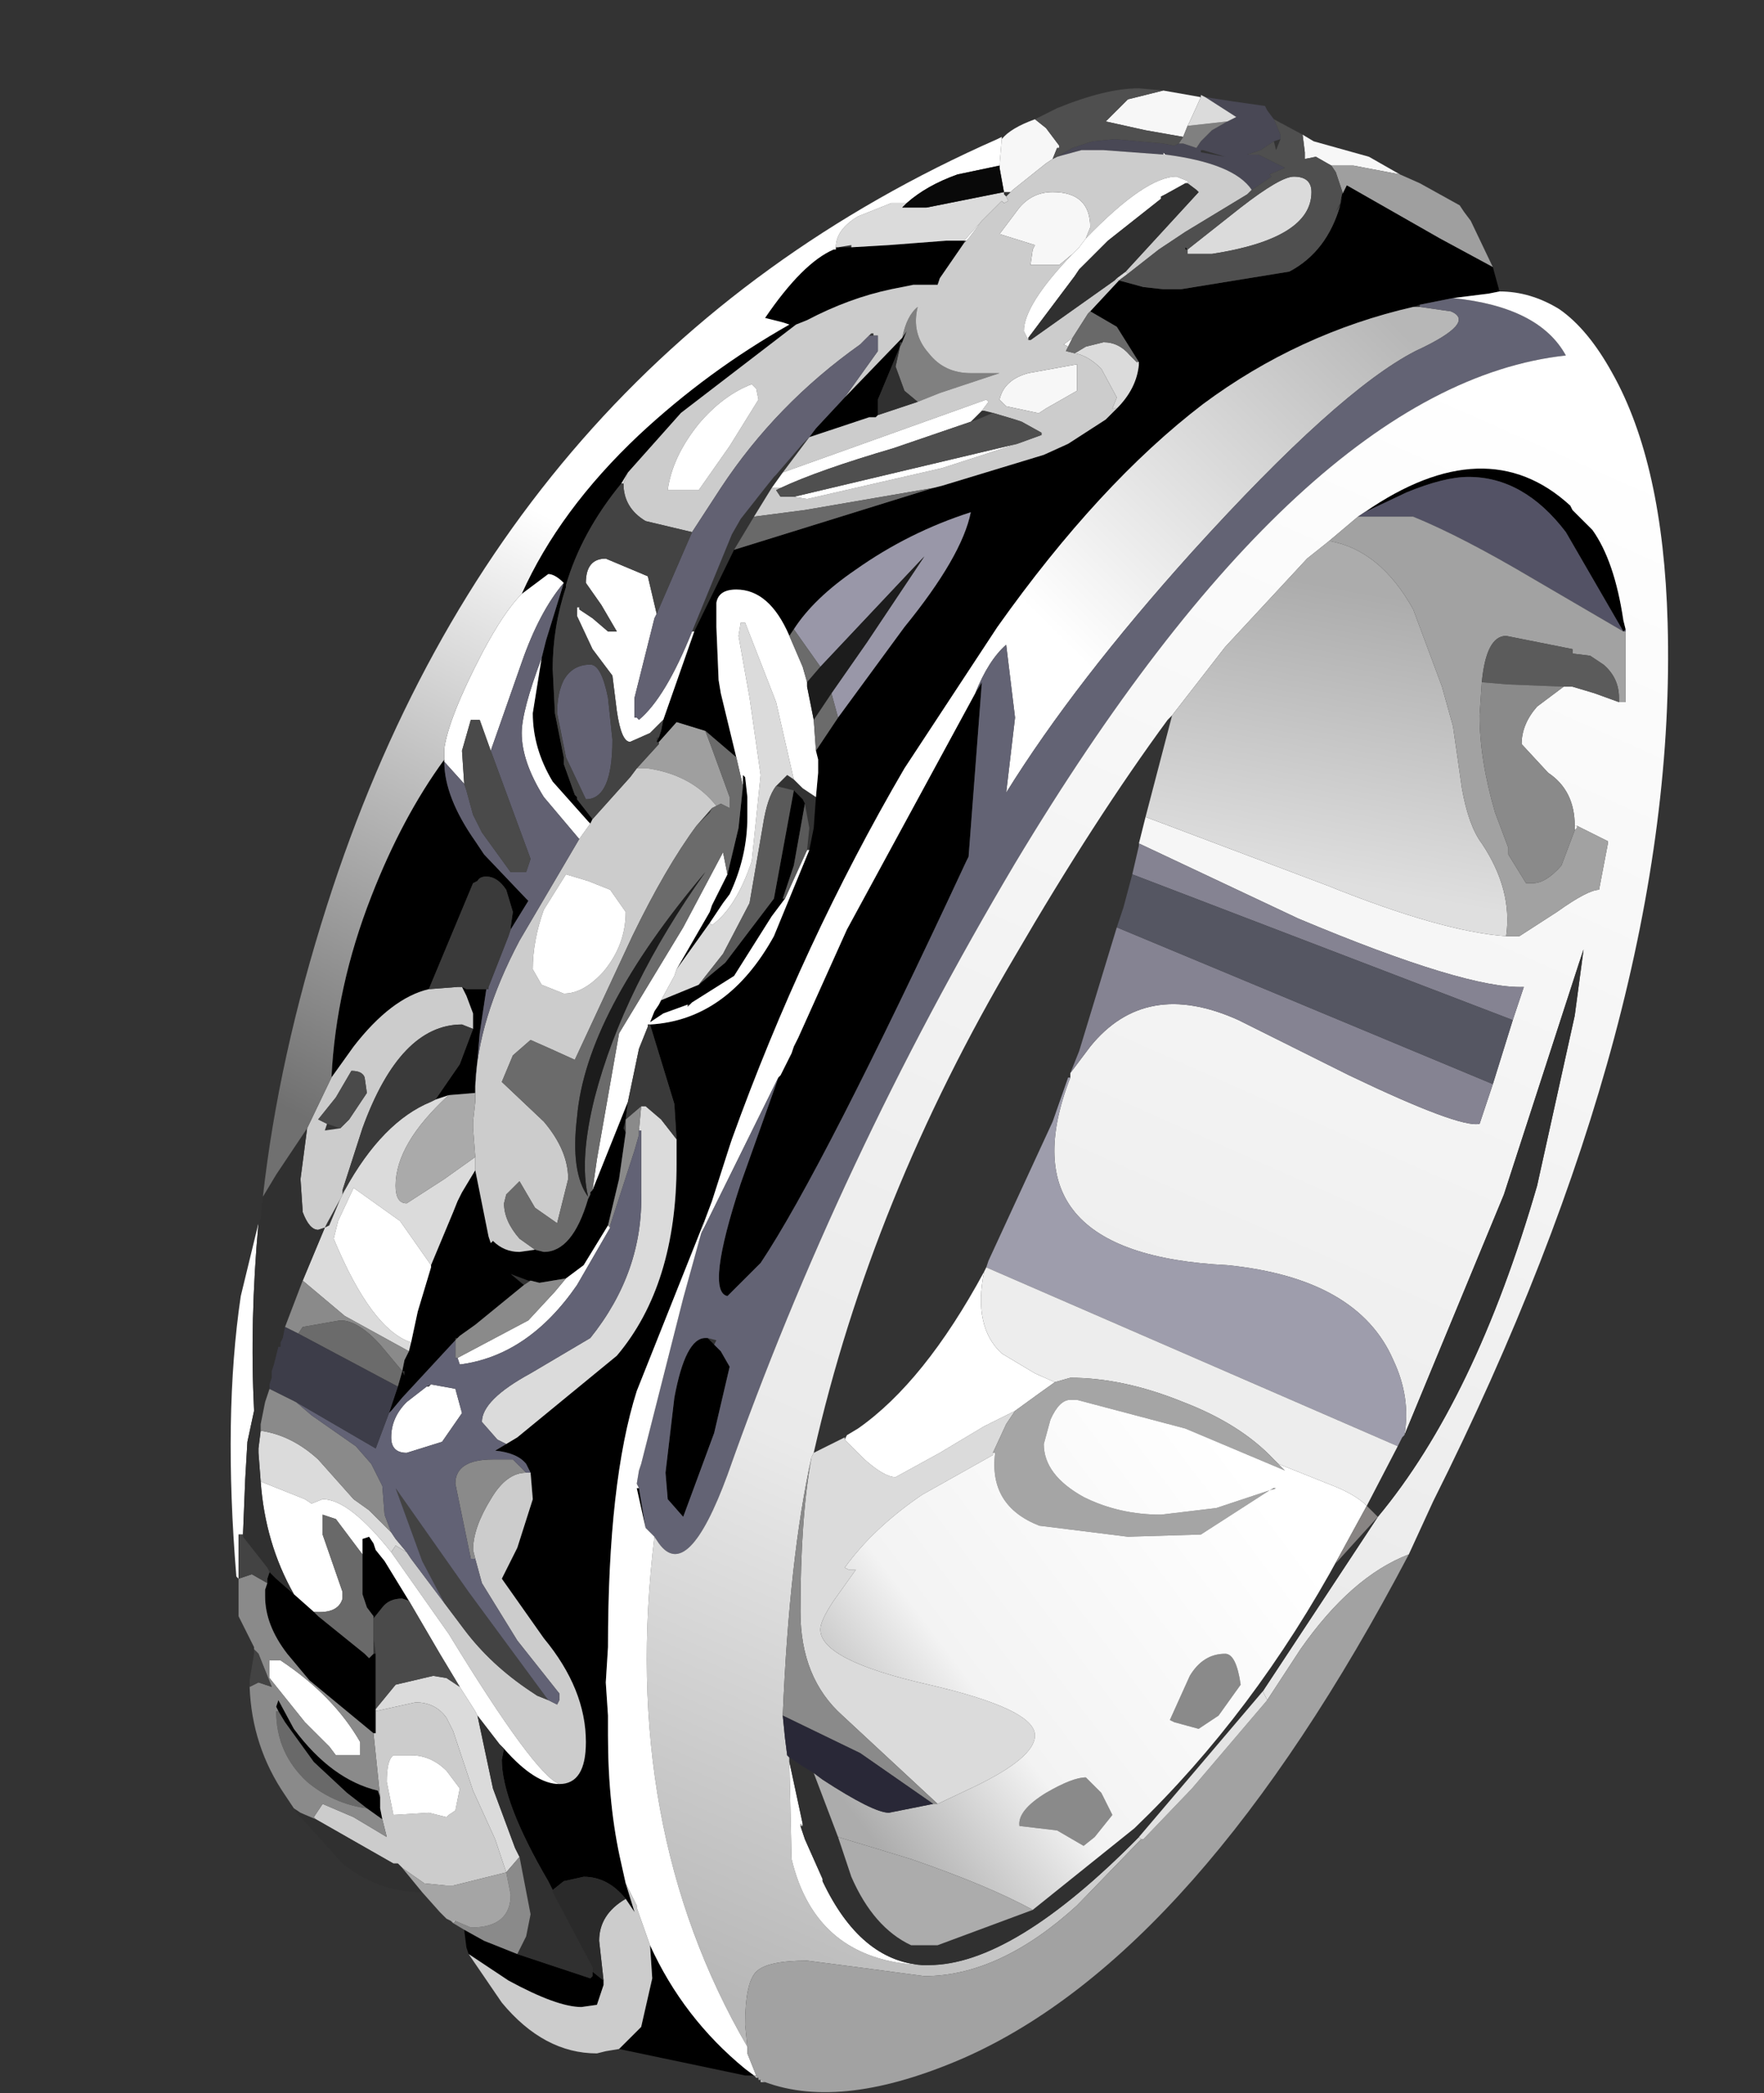
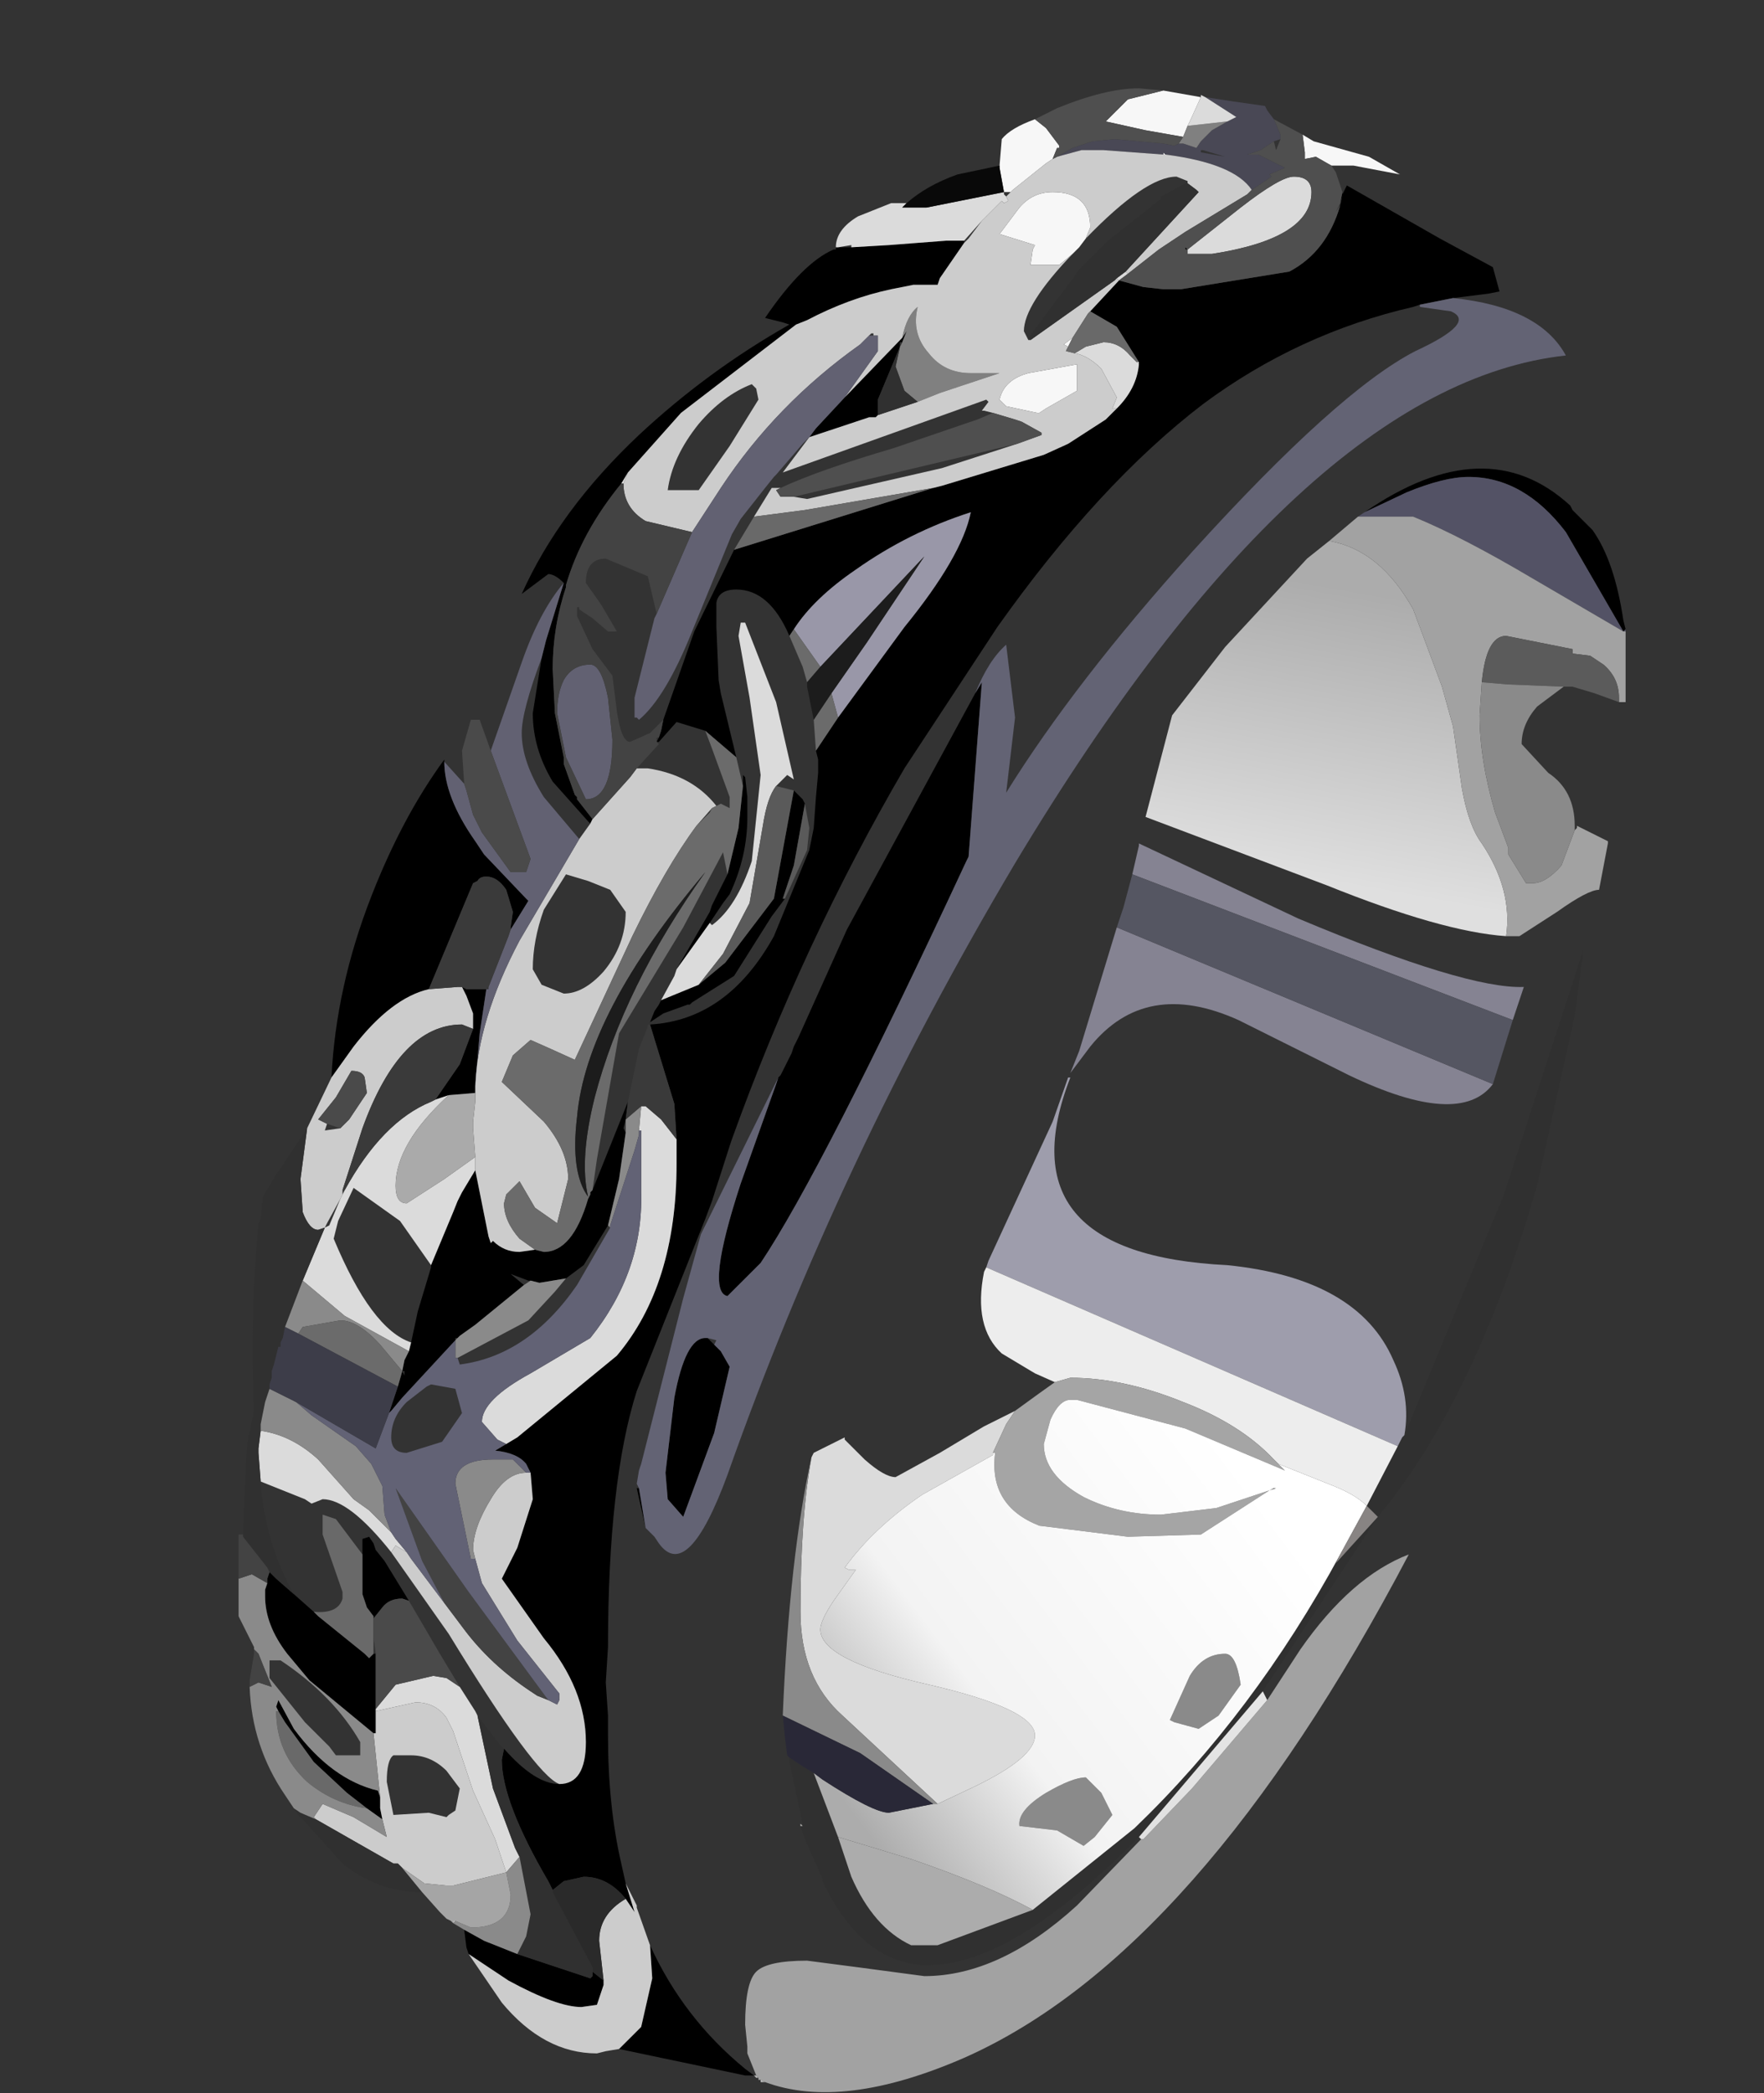
<svg xmlns="http://www.w3.org/2000/svg" xmlns:xlink="http://www.w3.org/1999/xlink" height="47.4px" width="39.95px">
  <rect width="100%" height="100%" fill="#333333" stroke="none" />
  <g transform="matrix(1.0, 0.0, 0.0, 1.0, 5.2, 1.15)">
    <use height="47.4" transform="matrix(1.002, 0.0, 0.0, 1.0, -5.208, -1.15)" width="39.9" xlink:href="#sprite0" />
  </g>
  <defs>
    <g id="sprite0" transform="matrix(1.0, 0.0, 0.0, 1.0, 5.2, 1.15)">
      <use height="45.4" transform="matrix(1.0, 0.0, 0.0, 1.0, 0.0, 0.85)" width="32.5" xlink:href="#sprite1" />
      <use height="13.25" transform="matrix(1.0, 0.0, 0.0, 1.0, -5.2, 27.7)" width="13.15" xlink:href="#sprite2" />
    </g>
    <g id="sprite1" transform="matrix(1.0, 0.0, 0.0, 1.0, 0.0, -0.85)">
      <use height="45.4" transform="matrix(1.0, 0.0, 0.0, 1.0, 0.0, 0.85)" width="32.5" xlink:href="#shape0" />
    </g>
    <g id="shape0" transform="matrix(1.0, 0.0, 0.0, 1.0, 0.0, -0.85)">
      <path d="M24.25 1.9 L24.5 2.05 25.75 2.4 26.45 2.8 25.4 2.6 24.9 2.6 24.55 2.4 24.3 2.45 24.3 2.3 24.25 1.9 M17.45 2.0 Q17.65 1.75 18.2 1.55 L18.45 1.75 18.75 2.15 18.75 2.2 18.7 2.2 18.6 2.45 18.45 2.55 17.7 3.15 17.65 3.2 17.5 3.2 17.4 2.65 17.4 2.6 17.45 2.0 M21.1 0.9 L21.95 1.05 21.7 1.6 21.65 1.7 21.55 1.95 20.7 1.8 19.8 1.6 20.3 1.1 21.1 0.9 M21.15 2.35 L21.1 2.35 21.1 2.3 21.15 2.35 M18.95 6.7 L18.85 6.65 19.05 6.5 19.0 6.6 18.95 6.7 M19.05 4.6 L18.75 4.85 18.1 4.85 18.15 4.5 18.2 4.4 17.4 4.15 17.85 3.55 Q18.15 3.2 18.6 3.2 19.45 3.2 19.45 4.0 L19.35 4.25 19.2 4.45 19.05 4.6 M20.55 7.05 L20.55 7.1 20.5 7.05 20.55 7.05 M19.15 7.7 L18.45 8.1 18.3 8.2 18.25 8.2 17.55 8.05 17.4 7.9 Q17.5 7.45 18.05 7.3 L19.15 7.1 19.15 7.7" fill="#f7f7f7" fill-rule="evenodd" stroke="none" />
-       <path d="M26.45 2.8 L26.9 3.0 27.8 3.5 27.9 3.65 28.05 3.85 28.55 4.9 27.35 4.25 25.25 3.05 25.15 3.25 25.15 3.2 25.0 2.75 24.9 2.6 25.4 2.6 26.45 2.8 M9.7 15.65 L10.1 15.2 10.75 15.4 10.9 15.8 11.3 16.9 11.3 17.15 11.1 17.05 11.0 17.1 Q10.45 16.4 9.45 16.25 L9.2 16.25 9.7 15.7 9.7 15.65" fill="#9f9f9f" fill-rule="evenodd" stroke="none" />
      <path d="M28.55 4.9 L28.7 5.45 28.45 5.5 27.65 5.6 26.9 5.75 26.75 5.8 Q24.15 6.4 22.0 8.0 19.65 9.8 17.35 13.05 L15.25 16.25 Q12.95 20.2 11.35 24.65 L11.3 24.8 10.9 26.05 10.75 26.45 9.2 30.35 Q8.55 32.4 8.55 36.15 L8.5 36.95 8.55 37.7 8.55 38.15 Q8.55 39.75 8.85 41.05 L8.95 41.5 9.15 42.15 8.95 41.85 Q8.55 41.35 8.0 41.35 L7.55 41.45 7.3 41.65 7.2 41.45 Q6.15 39.65 6.15 38.7 L6.2 38.45 Q6.9 39.25 7.45 39.25 8.05 39.25 8.05 38.3 8.05 37.1 7.1 35.95 L6.15 34.6 6.5 33.9 6.85 32.8 6.8 32.2 6.7 32.0 Q6.5 31.75 6.0 31.7 L6.25 31.55 6.5 31.4 8.75 29.55 Q10.1 27.95 10.1 25.2 L10.1 24.65 10.05 23.85 9.5 22.05 Q11.25 21.95 12.3 20.05 L13.1 18.1 13.2 17.6 13.25 16.9 13.3 16.35 13.3 16.05 13.25 15.85 13.75 15.1 15.25 13.05 Q16.55 11.45 16.75 10.45 15.35 10.9 14.15 11.75 13.2 12.4 12.75 13.1 L12.65 13.25 Q12.2 12.2 11.45 12.2 11.05 12.2 11.0 12.5 L11.0 13.05 11.05 14.25 11.1 14.55 11.45 16.0 10.75 15.4 10.1 15.2 9.7 15.65 9.65 15.65 9.7 15.55 9.75 15.4 9.8 15.15 10.5 13.15 11.4 11.3 15.9 9.9 16.1 9.85 18.4 9.15 18.95 8.9 19.8 8.35 19.9 8.25 20.05 8.1 Q20.5 7.65 20.55 7.1 L20.55 7.05 20.05 6.25 19.45 5.9 20.1 5.2 20.65 5.35 21.1 5.4 21.3 5.4 21.5 5.4 23.95 5.0 Q24.8 4.55 25.1 3.5 L25.15 3.3 25.1 3.45 25.15 3.2 25.15 3.25 25.25 3.05 27.35 4.25 28.55 4.9 M11.85 45.85 L11.65 45.85 9.75 45.45 8.8 45.25 9.3 44.75 9.55 43.65 9.5 42.9 Q10.25 44.55 11.65 45.7 L11.85 45.85 M5.4 43.1 L5.35 42.95 5.3 42.55 5.75 42.8 6.5 43.1 8.15 43.65 8.2 43.6 8.2 43.5 8.45 43.7 8.45 43.8 8.3 44.25 7.95 44.3 Q7.4 44.3 6.3 43.7 L5.4 43.1 M16.85 14.55 L17.0 14.3 16.7 18.25 16.65 18.35 Q13.4 25.35 12.0 27.45 L11.25 28.2 Q10.75 28.1 11.55 25.65 L12.35 23.4 12.4 23.25 12.45 23.2 12.7 22.7 12.75 22.55 12.85 22.35 13.95 19.9 16.85 14.55 M9.25 32.55 L9.4 33.45 9.2 32.55 9.25 32.55 M16.6 4.35 L16.05 5.15 16.0 5.3 15.45 5.3 14.95 5.4 Q14.0 5.6 13.05 6.1 L12.8 6.2 10.2 8.2 9.0 9.55 8.85 9.8 Q7.95 10.9 7.6 12.1 L7.6 12.15 Q7.3 13.05 7.3 14.0 L7.35 15.0 7.55 16.0 7.55 16.15 7.8 16.85 7.85 16.9 7.85 16.95 8.2 17.4 8.15 17.5 8.1 17.45 7.3 16.55 Q6.85 15.8 6.85 15.0 L7.05 13.75 7.15 13.35 7.55 12.05 Q7.35 11.85 7.2 11.85 L6.6 12.3 Q7.45 10.4 9.25 8.7 10.8 7.25 12.65 6.2 L12.5 6.15 12.1 6.05 Q12.95 4.8 13.65 4.5 L13.7 4.5 13.7 4.45 13.75 4.45 14.05 4.45 14.9 4.4 16.2 4.3 16.6 4.3 16.6 4.35 M13.9 7.85 L15.2 6.5 15.3 6.35 15.2 6.6 15.15 6.6 15.15 6.7 14.65 7.9 14.65 8.25 14.6 8.3 14.45 8.3 13.1 8.75 13.25 8.55 13.9 7.85 M21.65 4.5 L21.6 4.5 21.6 4.45 21.65 4.5 M25.65 10.45 Q28.4 8.55 30.3 10.3 L30.35 10.4 30.8 10.85 Q31.3 11.55 31.5 12.9 L31.55 13.1 31.5 13.15 30.2 10.9 Q29.25 9.65 28.0 9.65 27.45 9.65 26.6 10.0 L25.65 10.45 M4.85 16.1 Q4.85 16.9 5.55 17.9 L5.75 18.2 6.7 19.2 6.75 19.25 6.35 19.9 6.35 19.85 6.4 19.5 6.25 19.0 Q6.05 18.7 5.8 18.7 5.65 18.7 5.6 18.8 L5.5 18.85 4.5 21.25 Q3.65 21.45 2.8 22.55 L2.3 23.25 Q2.4 21.2 3.2 19.15 3.9 17.35 4.85 16.05 L4.85 16.1 M5.8 21.25 L5.65 22.25 5.55 23.45 5.55 23.6 4.95 23.65 4.65 23.75 5.2 22.95 5.5 22.15 5.5 21.8 5.35 21.4 5.25 21.2 5.35 21.25 5.8 21.25 M10.1 20.8 L10.85 19.5 10.9 19.35 11.25 18.65 11.5 17.6 11.6 16.65 11.6 16.4 11.65 16.45 11.7 16.9 11.7 17.35 Q11.7 18.25 11.3 19.1 L11.15 19.3 10.85 19.75 10.1 20.8 M8.2 25.8 L9.0 23.8 8.95 24.2 8.9 24.4 8.95 24.5 8.8 25.55 8.55 26.6 8.0 27.5 7.6 27.8 7.0 27.9 6.8 27.85 6.75 27.85 6.35 27.7 6.65 27.95 5.55 28.85 5.2 29.1 5.15 29.15 5.1 29.15 5.1 29.2 3.9 30.5 3.65 30.8 3.6 30.85 3.8 30.25 3.9 29.9 3.95 29.65 4.05 29.45 4.1 29.25 4.25 28.55 4.55 27.55 4.55 27.5 5.05 26.3 5.15 26.05 5.25 25.85 5.55 25.35 5.85 26.85 5.9 27.0 5.95 26.95 Q6.2 27.2 6.55 27.2 L6.9 27.15 7.1 27.2 Q7.75 27.2 8.1 26.0 L8.15 25.9 8.15 25.85 8.2 25.8 M10.35 21.6 L9.8 21.8 9.5 22.0 9.6 21.75 9.7 21.6 9.75 21.5 10.6 21.15 11.2 20.65 12.3 19.2 12.75 16.75 12.95 16.95 13.0 17.05 12.75 18.45 12.5 19.2 12.55 19.2 12.25 19.6 11.4 20.95 10.45 21.55 10.4 21.6 10.35 21.6 M10.95 29.3 L11.1 29.45 11.3 29.8 10.95 31.3 10.25 33.2 9.9 32.8 9.85 32.2 10.05 30.5 Q10.3 29.15 10.75 29.15 L10.8 29.15 10.95 29.3 M3.9 29.9 L3.95 30.0 3.95 29.9 3.9 29.9 M3.0 34.05 L3.0 33.7 3.15 33.65 3.25 33.8 3.3 33.95 3.5 34.2 4.05 35.1 3.9 35.05 Q3.6 35.05 3.45 35.25 L3.25 35.5 3.25 35.45 3.1 35.25 3.0 34.95 3.0 34.05 M0.9 34.45 L0.95 34.5 1.05 34.6 1.45 34.95 1.9 35.35 2.0 35.45 3.05 36.3 3.15 36.4 3.2 36.35 3.25 36.3 3.3 36.3 3.3 37.55 3.3 37.6 3.3 38.1 3.25 38.1 1.8 36.9 1.3 36.3 Q0.8 35.65 0.8 35.0 L0.8 34.85 0.85 34.7 0.85 34.6 0.9 34.45 M3.45 40.05 L3.1 39.8 2.65 39.45 1.9 38.75 1.25 37.85 1.1 37.6 1.05 37.5 1.1 37.35 1.45 38.0 Q2.3 39.15 3.35 39.4 L3.4 39.55 3.4 39.6 3.4 39.75 3.4 39.8 3.45 40.05" fill="#000000" fill-rule="evenodd" stroke="none" />
-       <path d="M26.9 5.8 L27.6 5.9 Q28.2 6.15 26.8 6.8 25.05 7.7 21.75 11.35 19.1 14.3 17.55 16.8 L17.75 15.1 17.55 13.45 Q17.15 13.8 16.85 14.55 L13.95 19.9 12.85 22.35 12.75 22.55 12.7 22.7 12.45 23.2 12.4 23.25 10.65 26.8 10.75 26.45 10.9 26.05 11.3 24.8 11.35 24.65 Q12.95 20.2 15.25 16.25 L17.35 13.05 Q19.65 9.8 22.0 8.0 24.15 6.4 26.75 5.8 L26.9 5.8" fill="url(#gradient0)" fill-rule="evenodd" stroke="none" />
      <path d="M26.9 5.75 L27.65 5.6 Q29.6 5.8 30.2 6.9 24.25 7.55 17.75 18.4 13.75 25.15 11.25 32.25 10.35 34.7 9.7 33.8 L9.6 33.65 9.4 33.45 9.25 32.55 9.2 32.45 9.25 32.15 9.3 32.0 10.25 28.25 10.65 26.8 12.4 23.25 12.35 23.4 11.55 25.65 Q10.75 28.1 11.25 28.2 L12.0 27.45 Q13.4 25.35 16.65 18.35 L16.7 18.25 17.0 14.3 16.85 14.55 Q17.15 13.8 17.55 13.45 L17.75 15.1 17.55 16.8 Q19.1 14.3 21.75 11.35 25.05 7.7 26.8 6.8 28.2 6.15 27.6 5.9 L26.9 5.8 26.9 5.75 M10.8 29.15 L10.75 29.15 Q10.3 29.15 10.05 30.5 L9.85 32.2 9.9 32.8 10.25 33.2 10.95 31.3 11.3 29.8 11.1 29.45 10.95 29.3 11.0 29.2 10.8 29.15" fill="#636374" fill-rule="evenodd" stroke="none" />
-       <path d="M28.7 5.45 Q29.4 5.45 30.05 5.85 30.7 6.3 31.25 7.3 32.4 9.35 32.5 12.95 32.75 21.75 27.2 32.85 L26.65 34.05 Q25.35 34.55 24.2 36.2 L23.45 37.35 23.35 37.15 25.95 33.2 Q28.15 30.55 29.55 25.7 L30.4 21.85 30.6 20.35 30.5 20.65 28.8 25.9 26.55 31.35 Q26.7 30.5 26.3 29.65 25.5 27.8 22.55 27.5 17.45 27.25 19.0 23.25 L19.0 23.15 19.45 22.55 Q20.7 21.0 22.8 21.95 L25.3 23.2 Q27.8 24.4 28.25 24.3 L28.55 23.4 29.0 21.95 29.25 21.2 Q27.95 21.25 24.15 19.65 L20.55 17.95 20.7 17.35 24.8 18.9 Q27.4 19.95 28.85 20.05 L29.15 20.05 30.0 19.5 Q30.7 19.0 30.95 19.0 L31.15 17.95 31.15 17.9 30.45 17.55 30.4 17.55 Q30.4 16.75 29.8 16.35 L29.2 15.7 Q29.2 15.25 29.55 14.85 L30.15 14.4 30.3 14.4 30.35 14.4 30.85 14.55 31.4 14.75 31.55 14.75 31.55 13.25 31.55 13.15 31.55 13.1 31.5 12.9 Q31.3 11.55 30.8 10.85 L30.35 10.4 30.3 10.3 Q28.4 8.55 25.65 10.45 L25.5 10.55 24.85 11.1 24.35 11.5 22.5 13.5 21.3 15.05 21.2 15.15 Q19.55 17.4 17.75 20.5 14.5 26.0 13.2 31.75 L13.15 31.85 Q12.65 34.1 12.5 37.7 L12.55 38.2 12.6 38.6 12.65 38.65 12.65 38.75 12.7 40.95 Q13.25 43.25 15.65 43.35 L15.7 43.35 15.8 43.35 Q17.7 43.35 20.55 40.45 L20.6 40.5 19.15 42.0 Q17.4 43.6 15.7 43.6 L14.2 43.4 13.05 43.25 Q12.15 43.25 11.9 43.5 11.65 43.75 11.65 44.7 L11.7 45.2 Q8.8 40.2 9.6 33.65 L9.7 33.8 Q10.35 34.7 11.25 32.25 13.75 25.15 17.75 18.4 24.25 7.55 30.2 6.9 29.6 5.8 27.65 5.6 L28.45 5.5 28.7 5.45" fill="url(#gradient1)" fill-rule="evenodd" stroke="none" />
      <path d="M22.05 1.05 L22.7 1.15 23.4 1.25 23.45 1.35 23.6 1.55 23.75 1.9 23.75 2.0 23.6 2.05 23.3 2.25 23.0 2.35 23.25 2.35 23.85 2.65 23.5 2.8 23.55 2.85 23.1 3.15 Q22.7 2.55 21.15 2.35 L21.1 2.3 21.1 2.35 19.75 2.25 19.25 2.25 18.7 2.4 19.05 2.2 19.5 2.05 20.0 2.0 21.1 2.1 21.35 2.15 21.45 2.1 21.55 2.1 21.85 2.2 21.95 2.05 22.2 1.8 22.55 1.6 22.75 1.5 22.05 1.05 M21.95 2.25 L21.95 2.3 22.5 2.4 22.0 2.25 21.95 2.25" fill="#494855" fill-rule="evenodd" stroke="none" />
      <path d="M15.2 6.5 Q15.3 6.0 15.55 5.8 15.4 6.4 15.8 6.85 16.15 7.3 16.75 7.3 L17.4 7.3 16.05 7.75 15.55 7.95 15.25 7.7 15.05 7.15 15.15 6.7 15.2 6.6 15.3 6.35 15.2 6.5 M21.45 2.1 L21.55 1.95 21.65 1.7 22.55 1.6 22.2 1.8 21.95 2.05 21.85 2.2 21.55 2.1 21.45 2.1" fill="#808080" fill-rule="evenodd" stroke="none" />
      <path d="M21.95 1.05 L21.95 1.0 22.05 1.05 22.75 1.5 22.55 1.6 21.65 1.7 21.7 1.6 21.95 1.05 M20.3 5.05 L20.1 5.2 20.05 5.15 20.25 5.0 20.3 5.05 M17.55 3.3 L17.6 3.4 17.5 3.45 17.45 3.4 17.0 3.85 16.6 4.3 16.2 4.3 14.9 4.4 14.05 4.45 14.05 4.4 13.75 4.45 13.7 4.45 Q13.7 4.05 14.2 3.75 L14.95 3.45 15.3 3.45 15.2 3.55 15.75 3.55 17.5 3.2 17.5 3.25 17.55 3.3 M9.0 9.55 L8.9 9.8 8.85 9.8 9.0 9.55 M20.05 8.1 L19.95 8.1 20.05 7.85 19.7 7.2 Q19.4 6.9 19.1 6.85 L19.35 6.7 19.75 6.6 Q20.1 6.6 20.35 6.9 L20.5 7.05 20.55 7.1 Q20.5 7.65 20.05 8.1 M21.65 4.5 L22.85 3.55 Q23.75 2.85 24.05 2.85 24.45 2.85 24.45 3.2 24.45 4.25 22.2 4.6 L21.65 4.6 21.65 4.5 M13.2 31.75 L13.9 31.4 13.9 31.45 14.35 31.9 Q14.8 32.3 15.05 32.3 L16.05 31.75 17.05 31.15 17.75 30.8 17.55 31.1 17.25 31.75 17.25 31.8 15.65 32.7 Q14.55 33.45 13.9 34.35 L14.0 34.4 14.15 34.4 13.65 35.1 Q13.35 35.55 13.35 35.75 13.35 36.45 15.8 37.0 18.2 37.55 18.2 38.15 18.2 38.65 16.85 39.3 L16.0 39.7 13.85 37.7 Q12.9 36.85 12.9 35.35 12.9 33.2 13.15 31.85 L13.2 31.75 M10.1 24.65 L10.1 25.2 Q10.1 27.95 8.75 29.55 L6.5 31.4 6.25 31.55 6.05 31.45 5.7 31.05 Q5.7 30.55 6.8 29.95 L8.15 29.15 Q9.35 27.65 9.3 25.85 L9.3 24.45 9.25 24.45 9.3 23.9 9.4 23.9 9.75 24.2 10.1 24.65 M2.5 26.0 L2.55 25.9 2.6 25.8 Q3.45 24.25 4.55 23.8 L4.65 23.75 4.95 23.65 Q3.75 24.75 3.75 25.7 3.75 26.1 4.0 26.1 L4.85 25.55 5.55 25.05 5.55 25.2 5.55 25.35 5.25 25.85 5.15 26.05 5.05 26.3 4.55 27.5 3.85 26.5 2.8 25.75 2.45 26.5 2.35 26.9 Q3.2 28.95 4.1 29.25 L4.05 29.45 2.6 28.65 1.65 27.85 2.15 26.65 2.25 26.6 2.5 26.0 M9.75 21.5 L10.05 20.95 10.1 20.8 10.85 19.75 10.9 19.8 Q11.45 19.4 11.8 18.35 L12.0 16.4 11.75 14.65 11.5 13.25 11.55 12.95 11.65 12.95 12.35 14.75 12.75 16.5 12.6 16.4 12.35 16.65 Q12.15 16.9 12.05 17.55 L11.75 19.3 11.15 20.45 10.6 21.15 9.75 21.5 M3.65 33.55 L3.75 33.7 4.0 34.0 3.75 33.85 3.65 34.0 Q2.7 32.8 2.1 32.8 L1.85 32.9 1.7 32.8 0.7 32.4 0.65 31.75 0.65 31.65 0.7 31.25 Q1.4 31.35 2.0 31.9 L2.8 32.8 3.15 33.05 3.3 33.2 3.4 33.3 3.65 33.55 M5.2 37.05 L5.55 37.6 5.6 37.7 5.95 39.35 6.45 40.7 6.55 40.9 6.25 41.25 6.0 40.5 5.5 39.4 5.05 38.05 4.9 37.75 Q4.65 37.4 4.2 37.4 L3.3 37.6 3.3 37.55 3.75 37.0 4.6 36.8 4.9 36.85 5.2 37.05 M5.1 42.35 L5.05 42.4 5.05 42.35 5.1 42.35" fill="#dbdbdb" fill-rule="evenodd" stroke="none" />
      <path d="M8.8 45.25 L8.5 45.3 8.3 45.35 Q7.1 45.35 6.15 44.2 L5.4 43.1 6.3 43.7 Q7.4 44.3 7.95 44.3 L8.3 44.25 8.45 43.8 8.45 43.7 8.35 42.8 Q8.35 42.2 8.95 41.85 L9.15 42.15 8.95 41.5 9.2 42.0 9.2 42.05 9.5 42.9 9.55 43.65 9.3 44.75 8.8 45.25 M23.1 3.15 L23.0 3.25 21.6 4.1 21.0 4.5 20.3 5.05 20.25 5.0 21.9 3.2 21.85 3.15 21.65 3.0 21.65 2.95 21.4 2.85 Q20.7 2.85 19.35 4.25 L19.45 4.0 Q19.45 3.2 18.6 3.2 18.15 3.2 17.85 3.55 L17.4 4.15 18.2 4.4 18.15 4.5 18.1 4.85 18.75 4.85 19.05 4.6 Q17.95 5.75 17.95 6.35 L18.05 6.55 18.1 6.55 20.0 5.2 20.05 5.15 20.1 5.2 19.45 5.9 19.4 5.95 19.05 6.5 18.85 6.65 18.95 6.7 18.9 6.8 19.1 6.85 Q19.4 6.9 19.7 7.2 L20.05 7.85 19.95 8.1 20.05 8.1 19.9 8.25 19.8 8.35 18.95 8.9 18.4 9.15 16.1 9.85 15.9 9.9 13.0 10.4 11.85 10.55 12.25 9.9 12.45 9.9 12.35 9.95 12.45 10.1 12.75 10.1 13.05 10.15 16.1 9.45 17.8 8.9 18.35 8.7 18.35 8.65 17.9 8.4 17.75 8.35 17.25 8.2 17.05 8.15 17.0 8.15 17.15 7.95 17.1 7.9 12.5 9.55 13.1 8.75 14.45 8.3 14.6 8.3 14.65 8.25 15.55 7.95 16.05 7.75 17.4 7.3 16.75 7.3 Q16.15 7.3 15.8 6.85 15.4 6.4 15.55 5.8 15.3 6.0 15.2 6.5 L13.9 7.85 14.65 6.8 14.65 6.45 14.55 6.45 14.55 6.4 14.5 6.4 14.45 6.45 14.4 6.5 14.25 6.65 Q12.35 8.0 11.1 9.9 L10.45 10.9 9.4 10.65 Q8.9 10.35 8.9 9.8 L9.0 9.55 10.2 8.2 12.8 6.2 13.05 6.1 Q14.0 5.6 14.95 5.4 L15.45 5.3 16.0 5.3 16.05 5.15 16.6 4.35 16.65 4.3 16.7 4.25 17.0 3.85 17.45 3.4 17.5 3.45 17.6 3.4 17.55 3.3 17.65 3.2 17.7 3.15 18.45 2.55 18.6 2.45 18.7 2.4 19.25 2.25 19.75 2.25 21.1 2.35 21.15 2.35 Q22.7 2.55 23.1 3.15 M8.15 17.5 L8.2 17.4 9.05 16.45 9.2 16.25 9.45 16.25 Q10.45 16.4 11.0 17.1 L10.9 17.15 10.55 17.55 Q9.85 18.5 9.1 20.05 L7.8 22.85 7.25 22.6 6.8 22.4 6.4 22.75 6.15 23.35 7.1 24.25 Q7.65 24.9 7.65 25.55 L7.4 26.55 6.9 26.2 6.55 25.6 6.25 25.9 6.2 26.1 Q6.2 26.5 6.55 26.9 L6.9 27.15 6.55 27.2 Q6.2 27.2 5.95 26.95 L5.9 27.0 5.85 26.85 5.55 25.35 5.55 25.2 5.55 25.05 5.5 24.4 5.5 24.25 5.55 23.8 5.55 23.7 5.55 23.6 5.55 23.45 Q5.6 21.95 6.55 20.15 L7.9 17.85 8.15 17.5 M11.9 7.65 L11.8 7.55 Q11.15 7.8 10.6 8.45 10.0 9.2 9.9 9.95 L10.6 9.95 11.3 8.95 11.95 7.9 11.9 7.65 M19.15 7.7 L19.15 7.1 18.05 7.3 Q17.5 7.45 17.4 7.9 L17.55 8.05 18.25 8.2 18.3 8.2 18.45 8.1 19.15 7.7 M6.8 32.2 L6.85 32.8 6.5 33.9 6.15 34.6 7.1 35.95 Q8.05 37.1 8.05 38.3 8.05 39.25 7.45 39.25 6.9 39.05 4.95 35.85 L3.65 34.0 3.75 33.85 4.0 34.0 4.1 34.15 4.85 35.15 5.3 35.75 Q5.9 36.55 6.8 37.15 L6.95 37.25 7.2 37.35 7.4 37.45 7.45 37.35 7.45 37.2 6.5 36.0 5.7 34.7 5.55 34.15 5.5 33.95 Q5.5 33.45 5.9 32.8 6.25 32.2 6.7 32.2 L6.8 32.2 M2.3 23.25 L2.8 22.55 Q3.65 21.45 4.5 21.25 L5.15 21.2 5.25 21.2 5.35 21.4 5.5 21.8 5.5 22.15 5.25 22.05 Q3.85 22.05 3.0 24.4 L2.55 25.8 2.55 25.9 2.5 26.0 2.2 26.55 2.15 26.65 2.0 26.7 Q1.8 26.7 1.65 26.3 L1.6 25.55 1.75 24.4 2.3 23.25 M2.2 24.3 L2.15 24.45 2.5 24.4 2.7 24.2 3.1 23.6 3.05 23.25 Q3.0 23.1 2.75 23.1 L2.4 23.7 2.0 24.2 2.2 24.3 M8.1 18.8 L7.6 18.65 7.1 19.45 Q6.85 20.15 6.85 20.8 L7.05 21.15 7.55 21.35 Q8.0 21.35 8.45 20.85 8.95 20.25 8.95 19.5 L8.6 19.0 8.1 18.8 M3.25 38.1 L3.3 38.1 3.3 37.6 4.2 37.4 Q4.65 37.4 4.9 37.75 L5.05 38.05 5.5 39.4 6.0 40.5 6.25 41.25 5.05 41.55 4.9 41.55 4.4 41.5 3.9 41.15 3.85 41.1 3.8 41.05 3.7 41.05 1.95 40.05 1.9 40.0 2.1 39.7 2.8 40.0 3.55 40.45 3.45 40.05 3.4 39.8 3.4 39.75 3.4 39.6 3.4 39.55 3.25 38.1 M5.1 39.85 L5.2 39.35 4.9 38.95 Q4.55 38.6 4.1 38.6 L3.7 38.6 Q3.55 38.7 3.55 39.2 L3.7 39.95 4.5 39.9 4.9 40.0 4.95 39.95 5.1 39.85" fill="#cccccc" fill-rule="evenodd" stroke="none" />
-       <path d="M0.2 34.6 L0.15 34.55 Q-0.15 30.9 0.25 28.2 L0.65 26.55 Q0.45 28.75 0.55 30.8 L0.4 31.5 0.35 32.35 0.3 33.6 0.2 33.6 0.2 34.6 M10.65 26.8 L10.25 28.25 9.3 32.0 9.25 32.15 9.2 32.45 9.25 32.55 9.2 32.55 9.4 33.45 9.6 33.65 Q8.8 40.2 11.7 45.2 L11.7 45.3 11.7 45.35 11.9 45.85 11.85 45.85 11.65 45.7 Q10.25 44.55 9.5 42.9 L9.2 42.05 9.2 42.0 8.95 41.5 8.85 41.05 Q8.55 39.75 8.55 38.15 L8.55 37.7 8.5 36.95 8.55 36.15 Q8.55 32.4 9.2 30.35 L10.75 26.45 10.65 26.8 M12.5 9.55 L17.1 7.9 17.15 7.95 17.0 8.15 16.75 8.4 15.0 9.0 Q13.3 9.5 12.45 9.9 L12.25 9.9 12.5 9.55 M17.8 8.9 L16.1 9.45 13.05 10.15 12.75 10.1 17.8 8.9 M18.05 6.55 L17.95 6.35 Q17.95 5.75 19.05 4.6 L19.2 4.45 19.35 4.25 Q20.7 2.85 21.4 2.85 L21.65 2.95 21.65 3.0 21.6 3.0 21.15 3.25 21.05 3.3 21.05 3.35 19.85 4.3 19.2 4.95 19.1 5.1 18.05 6.5 18.05 6.55 M30.4 17.55 L30.45 17.55 30.45 17.6 30.4 17.65 30.4 17.55 M13.9 31.45 L13.95 31.35 14.2 31.2 Q15.7 30.15 17.05 27.65 16.8 28.9 17.45 29.5 L18.2 29.95 18.65 30.15 18.3 30.4 17.75 30.8 17.05 31.15 16.05 31.75 15.05 32.3 Q14.8 32.3 14.35 31.9 L13.9 31.45 M6.6 12.3 L7.2 11.85 Q7.35 11.85 7.55 12.05 7.0 12.7 6.6 13.85 L5.9 15.85 5.65 15.15 5.45 15.15 5.25 15.85 5.3 16.6 4.85 16.1 4.85 16.05 4.85 15.8 Q4.95 15.1 5.7 13.65 6.2 12.7 6.6 12.3 M7.05 13.75 L6.85 15.0 Q6.85 15.8 7.3 16.55 L8.1 17.45 8.15 17.5 7.9 17.85 7.1 16.9 Q6.6 16.1 6.6 15.45 6.6 14.95 7.05 13.75 M10.45 13.15 L10.5 13.15 9.8 15.15 9.5 15.45 9.05 15.65 Q8.85 15.65 8.75 14.95 L8.65 14.15 8.2 13.55 7.85 12.8 7.85 12.6 7.9 12.6 7.9 12.65 8.2 12.85 8.55 13.15 8.75 13.15 8.4 12.55 8.05 12.05 Q8.05 11.5 8.5 11.5 L9.45 11.9 9.65 12.75 9.6 12.85 9.15 14.65 9.15 15.1 9.2 15.1 9.25 15.15 Q9.85 14.65 10.45 13.15 M11.9 7.65 L11.95 7.9 11.3 8.95 10.6 9.95 9.9 9.95 Q10.0 9.2 10.6 8.45 11.15 7.8 11.8 7.55 L11.9 7.65 M13.25 15.85 L13.3 16.05 13.3 16.35 13.25 16.9 12.95 16.7 12.85 16.6 12.75 16.5 12.35 14.75 11.65 12.95 11.55 12.95 11.5 13.25 11.75 14.65 12.0 16.4 11.8 18.35 Q11.45 19.4 10.9 19.8 L10.85 19.75 11.15 19.3 11.3 19.1 Q11.7 18.25 11.7 17.35 L11.7 16.9 11.65 16.45 11.6 16.4 11.6 16.65 11.45 16.0 11.1 14.55 11.05 14.25 11.0 13.05 11.0 12.5 Q11.05 12.2 11.45 12.2 12.2 12.2 12.65 13.25 L12.95 13.95 13.05 14.3 13.05 14.4 13.2 15.15 13.25 15.85 M13.1 18.1 L12.3 20.05 Q11.25 21.95 9.5 22.05 L9.45 22.05 9.45 22.1 9.25 22.6 9.0 23.8 8.2 25.8 8.3 25.1 8.8 22.25 10.25 19.85 11.15 18.15 11.25 18.65 10.9 19.35 10.85 19.5 10.1 20.8 10.05 20.95 9.75 21.5 9.7 21.6 9.6 21.75 9.5 22.0 9.8 21.8 10.35 21.6 10.35 21.65 10.4 21.6 10.45 21.55 11.4 20.95 12.25 19.6 12.55 19.2 13.05 18.1 13.1 18.1 M7.45 39.25 Q6.9 39.25 6.2 38.45 L6.1 38.35 5.6 37.7 5.55 37.6 5.2 37.05 5.05 36.8 4.9 36.55 4.75 36.3 4.05 35.1 3.5 34.2 3.3 33.95 3.25 33.8 3.15 33.65 3.0 33.7 3.0 34.05 2.4 33.25 2.1 33.15 2.1 33.6 2.55 34.9 2.55 35.05 Q2.45 35.4 1.9 35.35 L1.45 34.95 Q0.8 33.8 0.7 32.4 L1.7 32.8 1.85 32.9 2.1 32.8 Q2.7 32.8 3.65 34.0 L4.95 35.85 Q6.9 39.05 7.45 39.25 M8.1 18.8 L8.6 19.0 8.95 19.5 Q8.95 20.25 8.45 20.85 8.0 21.35 7.55 21.35 L7.05 21.15 6.85 20.8 Q6.85 20.15 7.1 19.45 L7.6 18.65 8.1 18.8 M8.55 26.6 L8.6 26.65 7.85 27.95 Q6.75 29.55 5.2 29.75 L5.15 29.6 6.75 28.75 7.35 28.1 7.6 27.8 8.0 27.5 8.55 26.6 M4.55 30.2 L5.1 30.3 5.25 30.85 4.8 31.5 4.0 31.75 Q3.65 31.75 3.65 31.4 3.65 30.95 4.0 30.6 L4.45 30.25 4.5 30.25 4.55 30.2 M4.55 27.5 L4.55 27.55 4.25 28.55 4.1 29.25 Q3.2 28.95 2.35 26.9 L2.45 26.5 2.8 25.75 3.85 26.5 4.55 27.5 M1.15 36.45 Q2.35 37.25 2.95 38.3 L2.95 38.6 2.4 38.6 2.25 38.4 1.7 37.85 0.9 36.85 0.9 36.45 1.15 36.45 M5.1 39.85 L4.95 39.95 4.9 40.0 4.5 39.9 3.7 39.95 3.55 39.2 Q3.55 38.7 3.7 38.6 L4.1 38.6 Q4.55 38.6 4.9 38.95 L5.2 39.35 5.1 39.85 M12.65 38.75 L12.95 40.15 12.95 40.2 12.9 40.15 12.9 40.2 13.0 40.5 13.4 41.4 13.4 41.45 Q14.25 43.25 15.65 43.35 13.25 43.25 12.7 40.95 L12.65 38.75" fill="#ffffff" fill-rule="evenodd" stroke="none" />
      <path d="M4.35 41.7 Q3.35 41.7 2.55 41.05 L1.65 40.05 1.55 39.95 1.45 39.8 1.6 39.9 1.95 40.05 3.7 41.05 3.8 41.05 3.85 41.1 3.9 41.15 4.35 41.7 M0.65 26.55 L0.7 26.45 0.75 25.95 1.05 25.45 1.75 24.4 1.6 25.55 1.65 26.3 Q1.8 26.7 2.0 26.7 L2.15 26.65 1.65 27.85 1.25 28.9 1.2 29.15 1.15 29.25 1.15 29.35 1.1 29.35 1.0 29.75 0.95 29.9 0.95 30.05 0.9 30.2 0.9 30.3 0.8 30.6 0.75 30.85 0.7 31.1 0.7 31.25 0.65 31.65 0.65 31.75 0.7 32.4 Q0.8 33.8 1.45 34.95 L1.05 34.6 0.95 34.5 0.9 34.45 0.85 34.35 0.3 33.65 0.3 33.6 0.35 32.35 0.4 31.5 0.55 30.8 Q0.45 28.75 0.65 26.55 M15.55 7.95 L14.65 8.25 14.65 7.9 15.15 6.7 15.15 6.6 15.2 6.6 15.15 6.7 15.05 7.15 15.25 7.7 15.55 7.95 M20.05 5.15 L20.0 5.2 18.1 6.55 18.05 6.5 19.1 5.1 19.2 4.95 19.85 4.3 21.05 3.35 21.05 3.3 21.15 3.25 21.6 3.0 21.65 3.0 21.85 3.15 21.9 3.2 20.25 5.0 20.05 5.15 M26.55 31.35 L28.8 25.9 30.5 20.65 30.6 20.35 30.4 21.85 29.55 25.7 Q28.15 30.55 25.95 33.2 L23.35 37.15 20.55 40.45 Q17.7 43.35 15.8 43.35 L15.7 43.35 15.65 43.35 Q14.25 43.25 13.4 41.45 L13.4 41.4 13.0 40.5 12.9 40.2 12.95 40.2 12.95 40.15 12.65 38.75 12.65 38.65 12.95 38.85 13.2 39.0 13.75 40.45 14.05 41.35 Q14.55 42.5 15.4 42.9 L15.95 42.9 16.0 42.9 18.15 42.1 20.45 40.25 Q23.15 37.65 25.1 34.05 L25.0 34.25 25.95 33.2 25.7 32.95 26.4 31.6 26.5 31.4 26.55 31.35 M6.2 38.45 L6.15 38.7 Q6.15 39.65 7.2 41.45 L7.3 41.65 7.3 41.7 8.2 43.4 8.2 43.5 8.2 43.6 8.15 43.65 6.5 43.1 6.7 42.7 6.8 42.2 6.55 40.9 6.45 40.7 5.95 39.35 5.6 37.7 6.1 38.35 6.2 38.45" fill="#303030" fill-rule="evenodd" stroke="none" />
      <path d="M18.2 1.55 L18.7 1.3 Q19.8 0.85 20.55 0.85 L21.1 0.9 20.3 1.1 19.8 1.6 20.7 1.8 21.55 1.95 21.45 2.1 21.35 2.15 21.1 2.1 20.0 2.0 19.5 2.05 19.05 2.2 18.7 2.4 18.6 2.45 18.7 2.2 18.75 2.2 18.75 2.15 18.45 1.75 18.2 1.55 M23.6 1.55 L24.25 1.9 24.3 2.3 24.3 2.45 24.55 2.4 24.9 2.6 25.0 2.75 25.15 3.2 25.1 3.45 25.0 3.65 25.1 3.5 Q24.8 4.55 23.95 5.0 L21.5 5.4 21.3 5.4 21.1 5.4 20.65 5.35 20.1 5.2 20.3 5.05 21.0 4.5 21.6 4.1 23.0 3.25 23.1 3.15 23.55 2.85 23.5 2.8 23.85 2.65 23.25 2.35 23.0 2.35 23.3 2.25 23.6 2.05 23.65 2.25 23.75 2.0 23.75 1.9 23.6 1.55 M17.25 8.2 L17.75 8.35 17.9 8.4 18.35 8.65 18.35 8.7 17.8 8.9 12.75 10.1 12.45 10.1 12.35 9.95 12.45 9.9 Q13.3 9.5 15.0 9.0 L16.75 8.4 16.9 8.35 17.25 8.2 M21.65 4.5 L21.65 4.6 22.2 4.6 Q24.45 4.25 24.45 3.2 24.45 2.85 24.05 2.85 23.75 2.85 22.85 3.55 L21.65 4.5 21.6 4.45 21.6 4.5 21.65 4.5" fill="#4f4f4f" fill-rule="evenodd" stroke="none" />
      <path d="M11.85 10.55 L13.0 10.4 15.9 9.9 11.4 11.3 11.85 10.55 M19.1 6.85 L18.9 6.8 18.95 6.7 19.0 6.6 19.05 6.5 19.4 5.95 19.45 5.9 20.05 6.25 20.55 7.05 20.5 7.05 20.35 6.9 Q20.1 6.6 19.75 6.6 L19.35 6.7 19.1 6.85 M3.0 34.05 L3.0 34.95 3.1 35.25 3.25 35.45 3.25 35.5 3.25 35.9 3.25 36.3 3.2 36.35 3.15 36.4 3.05 36.3 2.0 35.45 1.9 35.35 Q2.45 35.4 2.55 35.05 L2.55 34.9 2.1 33.6 2.1 33.15 2.4 33.25 3.0 34.05 M3.1 39.8 Q2.35 39.7 1.75 39.2 1.05 38.55 1.05 37.6 L1.1 37.6 1.25 37.85 1.9 38.75 2.65 39.45 3.1 39.8" fill="#696969" fill-rule="evenodd" stroke="none" />
      <path d="M21.3 15.05 L22.5 13.5 24.35 11.5 24.85 11.1 Q26.0 11.3 26.75 12.65 L27.4 14.4 27.65 15.3 27.85 16.7 Q28.0 17.55 28.3 17.95 29.0 19.0 28.85 20.05 27.4 19.95 24.8 18.9 L20.7 17.35 21.3 15.05" fill="url(#gradient2)" fill-rule="evenodd" stroke="none" />
      <path d="M25.5 10.55 L25.65 10.45 26.6 10.0 Q27.45 9.65 28.0 9.65 29.25 9.65 30.2 10.9 L31.5 13.15 29.45 11.95 Q27.85 11.0 26.75 10.55 L25.5 10.55 M31.55 13.1 L31.55 13.15 31.5 13.15 31.55 13.1" fill="#535265" fill-rule="evenodd" stroke="none" />
      <path d="M26.65 34.05 Q21.9 43.1 16.6 45.45 13.85 46.65 12.1 46.0 L12.0 45.95 11.95 45.95 11.95 45.9 11.9 45.85 11.7 45.35 11.7 45.3 11.7 45.2 11.65 44.7 Q11.65 43.75 11.9 43.5 12.15 43.25 13.05 43.25 L14.2 43.4 15.7 43.6 Q17.4 43.6 19.15 42.0 L20.6 40.5 20.65 40.5 21.75 39.35 23.45 37.35 24.2 36.2 Q25.35 34.55 26.65 34.05 M24.85 11.1 L25.5 10.55 26.75 10.55 Q27.85 11.0 29.45 11.95 L31.5 13.15 31.55 13.15 31.55 13.25 31.55 14.75 31.4 14.75 31.4 14.65 Q31.4 14.2 31.05 13.9 L30.75 13.7 30.35 13.65 30.35 13.55 28.85 13.25 Q28.4 13.25 28.3 14.3 L28.25 15.05 Q28.25 16.05 28.6 17.25 L28.9 18.05 28.9 18.2 29.3 18.85 29.45 18.85 Q29.75 18.85 30.1 18.45 L30.4 17.65 30.45 17.6 30.45 17.55 31.15 17.9 31.15 17.95 30.95 19.0 Q30.7 19.0 30.0 19.5 L29.15 20.05 28.85 20.05 Q29.0 19.0 28.3 17.95 28.0 17.55 27.85 16.7 L27.65 15.3 27.4 14.4 26.75 12.65 Q26.0 11.3 24.85 11.1" fill="#a2a2a2" fill-rule="evenodd" stroke="none" />
      <path d="M31.4 14.75 L30.85 14.55 30.35 14.4 30.3 14.4 30.15 14.4 28.9 14.35 28.3 14.3 Q28.4 13.25 28.85 13.25 L30.35 13.55 30.35 13.65 30.75 13.7 31.05 13.9 Q31.4 14.2 31.4 14.65 L31.4 14.75" fill="#5b5b5b" fill-rule="evenodd" stroke="none" />
      <path d="M5.3 42.55 L5.05 42.4 5.1 42.35 5.45 42.5 Q6.35 42.5 6.35 41.75 L6.25 41.25 6.55 40.9 6.8 42.2 6.7 42.7 6.5 43.1 5.75 42.8 5.3 42.55 M1.45 39.8 L1.25 39.5 Q0.5 38.4 0.45 37.05 L0.65 36.95 0.95 37.05 0.65 36.3 0.55 36.2 0.55 36.15 0.2 35.45 0.2 34.6 0.5 34.5 0.85 34.7 0.8 34.85 0.8 35.0 Q0.8 35.65 1.3 36.3 L1.8 36.9 3.25 38.1 3.4 39.55 3.35 39.4 Q2.3 39.15 1.45 38.0 L1.1 37.35 1.05 37.5 1.1 37.6 1.05 37.6 Q1.05 38.55 1.75 39.2 2.35 39.7 3.1 39.8 L3.45 40.05 3.55 40.45 2.8 40.0 2.1 39.7 1.9 40.0 1.95 40.05 1.6 39.9 1.45 39.8 M30.15 14.4 L29.55 14.85 Q29.2 15.25 29.2 15.7 L29.8 16.35 Q30.4 16.75 30.4 17.55 L30.4 17.65 30.1 18.45 Q29.75 18.85 29.45 18.85 L29.3 18.85 28.9 18.2 28.9 18.05 28.6 17.25 Q28.25 16.05 28.25 15.05 L28.3 14.3 28.9 14.35 30.15 14.4 M9.3 23.9 L9.25 24.45 9.25 24.55 9.15 24.9 8.6 26.6 8.6 26.65 8.55 26.6 8.8 25.55 8.95 24.5 8.95 24.2 9.3 23.9 M13.15 31.85 Q12.9 33.2 12.9 35.35 12.9 36.85 13.85 37.7 L16.0 39.7 15.9 39.7 14.25 38.55 12.5 37.7 Q12.65 34.1 13.15 31.85 M7.6 27.8 L7.35 28.1 6.75 28.75 5.15 29.6 5.1 29.6 5.1 29.2 5.15 29.15 5.2 29.1 5.55 28.85 6.65 27.95 6.8 27.85 7.0 27.9 7.6 27.8 M1.5 30.6 L1.85 30.9 2.85 31.6 3.2 32.0 3.45 32.5 3.5 33.15 3.65 33.55 3.4 33.3 3.3 33.2 3.15 33.05 2.8 32.8 2.0 31.9 Q1.4 31.35 0.7 31.25 L0.7 31.1 0.75 30.85 0.8 30.6 0.9 30.3 1.5 30.6 M5.55 34.15 L5.45 34.15 5.1 32.45 Q5.1 31.9 5.95 31.9 L6.4 31.9 6.7 32.2 Q6.25 32.2 5.9 32.8 5.5 33.45 5.5 33.95 L5.55 34.15 M4.05 29.45 L3.95 29.65 3.9 29.9 3.4 29.3 Q2.9 28.75 2.5 28.75 L1.65 28.9 1.55 29.05 1.25 28.9 1.65 27.85 2.6 28.65 4.05 29.45 M1.15 36.45 L0.9 36.45 0.9 36.85 1.7 37.85 2.25 38.4 2.4 38.6 2.95 38.6 2.95 38.3 Q2.35 37.25 1.15 36.45 M19.95 39.95 L19.55 40.45 19.3 40.65 18.7 40.3 17.85 40.2 Q17.8 39.85 18.45 39.45 19.05 39.1 19.35 39.1 L19.7 39.45 19.95 39.95 M22.5 36.3 Q22.75 36.3 22.85 37.0 L22.35 37.7 21.9 38.0 21.35 37.85 21.25 37.8 21.7 36.8 Q22.0 36.3 22.5 36.3" fill="#8a8a8a" fill-rule="evenodd" stroke="none" />
-       <path d="M20.55 17.95 L24.15 19.65 Q27.95 21.25 29.25 21.2 L29.0 21.95 20.4 18.65 20.55 18.0 20.55 17.95 M28.55 23.4 L28.25 24.3 Q27.8 24.4 25.3 23.2 L22.8 21.95 Q20.7 21.0 19.45 22.55 L19.0 23.15 19.2 22.65 20.05 19.85 28.55 23.4" fill="#858392" fill-rule="evenodd" stroke="none" />
+       <path d="M20.55 17.95 L24.15 19.65 Q27.95 21.25 29.25 21.2 L29.0 21.95 20.4 18.65 20.55 18.0 20.55 17.95 M28.55 23.4 Q27.8 24.4 25.3 23.2 L22.8 21.95 Q20.7 21.0 19.45 22.55 L19.0 23.15 19.2 22.65 20.05 19.85 28.55 23.4" fill="#858392" fill-rule="evenodd" stroke="none" />
      <path d="M29.0 21.95 L28.55 23.4 20.05 19.85 20.2 19.4 20.4 18.65 29.0 21.95" fill="#555662" fill-rule="evenodd" stroke="none" />
-       <path d="M0.75 25.95 Q1.1 22.8 2.2 19.35 6.15 6.95 17.35 2.0 L17.45 1.95 17.45 2.0 17.4 2.6 16.45 2.8 Q15.75 3.05 15.3 3.45 L14.95 3.45 14.2 3.75 Q13.7 4.05 13.7 4.45 L13.7 4.5 13.65 4.5 Q12.95 4.8 12.1 6.05 L12.5 6.15 12.65 6.2 Q10.8 7.25 9.25 8.7 7.45 10.4 6.6 12.3 6.2 12.7 5.7 13.65 4.95 15.1 4.85 15.8 L4.85 16.0 4.85 16.05 Q3.9 17.35 3.2 19.15 2.4 21.2 2.3 23.25 L1.75 24.4 1.05 25.45 0.75 25.95 M17.0 3.85 L16.7 4.25 16.65 4.3 16.6 4.3 17.0 3.85" fill="url(#gradient3)" fill-rule="evenodd" stroke="none" />
      <path d="M15.3 3.45 Q15.75 3.05 16.45 2.8 L17.4 2.6 17.4 2.65 17.5 3.2 15.75 3.55 15.2 3.55 15.3 3.45" fill="#090909" fill-rule="evenodd" stroke="none" />
      <path d="M10.45 10.9 L11.1 9.9 Q12.35 8.0 14.25 6.65 L14.4 6.5 14.45 6.45 14.55 6.45 14.65 6.45 14.65 6.8 13.9 7.85 13.25 8.55 13.1 8.75 12.95 8.9 12.35 9.6 12.3 9.65 12.1 9.9 11.55 10.6 11.35 10.95 10.45 13.15 Q9.85 14.65 9.25 15.15 L9.2 15.1 9.15 15.1 9.15 14.65 9.6 12.85 9.65 12.75 10.45 10.9 M7.55 12.05 L7.15 13.35 7.05 13.75 Q6.6 14.95 6.6 15.45 6.6 16.1 7.1 16.9 L7.9 17.85 6.55 20.15 Q5.6 21.95 5.55 23.45 L5.65 22.25 5.8 21.25 5.85 21.25 5.85 21.2 6.3 20.05 6.35 19.9 6.75 19.25 6.7 19.2 5.75 18.2 5.55 17.9 Q4.85 16.9 4.85 16.1 L5.3 16.6 5.35 16.75 5.5 17.3 5.7 17.7 6.35 18.6 6.7 18.6 6.8 18.3 5.9 15.85 6.6 13.85 Q7.0 12.7 7.55 12.05 M8.55 14.65 L8.65 15.6 Q8.65 16.95 8.05 16.95 L7.6 16.0 7.4 15.0 Q7.4 14.55 7.55 14.25 7.75 13.9 8.15 13.9 8.4 13.9 8.55 14.65" fill="#626172" fill-rule="evenodd" stroke="none" />
      <path d="M12.75 13.1 Q13.2 12.4 14.15 11.75 15.35 10.9 16.75 10.45 16.55 11.45 15.25 13.05 L13.75 15.1 13.6 14.55 14.4 13.4 15.7 11.45 13.35 13.95 12.75 13.1" fill="#9997a8" fill-rule="evenodd" stroke="none" />
      <path d="M0.45 37.05 L0.45 36.9 0.55 36.3 0.55 36.2 0.65 36.3 0.95 37.05 0.65 36.95 0.45 37.05 M8.9 9.8 Q8.9 10.35 9.4 10.65 L10.45 10.9 9.65 12.75 9.45 11.9 8.5 11.5 Q8.05 11.5 8.05 12.05 L8.4 12.55 8.75 13.15 8.55 13.15 8.2 12.85 7.9 12.65 7.9 12.6 7.85 12.6 7.85 12.8 8.2 13.55 8.65 14.15 8.75 14.95 Q8.85 15.65 9.05 15.65 L9.5 15.45 9.8 15.15 9.75 15.4 9.7 15.55 9.65 15.55 9.65 15.65 9.7 15.7 9.2 16.25 9.05 16.45 8.2 17.4 7.85 16.95 7.85 16.9 7.8 16.85 7.55 16.15 7.55 16.0 7.35 15.0 7.3 14.0 Q7.3 13.05 7.6 12.15 L7.6 12.1 Q7.95 10.9 8.85 9.8 L8.9 9.8 M8.55 14.65 Q8.4 13.9 8.15 13.9 7.75 13.9 7.55 14.25 7.4 14.55 7.4 15.0 L7.6 16.0 8.05 16.95 Q8.65 16.95 8.65 15.6 L8.55 14.65 M4.85 35.15 L4.35 34.2 3.75 32.55 5.4 34.9 7.2 37.35 6.95 37.25 6.8 37.15 Q5.9 36.55 5.3 35.75 L4.85 35.15 M0.2 34.6 L0.2 33.6 0.3 33.6 0.3 33.65 0.85 34.35 0.9 34.45 0.85 34.6 0.85 34.7 0.5 34.5 0.2 34.6" fill="#434343" fill-rule="evenodd" stroke="none" />
      <path d="M5.3 16.6 L5.25 15.85 5.45 15.15 5.65 15.15 5.9 15.85 6.8 18.3 6.7 18.6 6.35 18.6 5.7 17.7 5.5 17.3 5.35 16.75 5.3 16.6 M2.2 24.3 L2.0 24.2 2.4 23.7 2.75 23.1 Q3.0 23.1 3.05 23.25 L3.1 23.6 2.7 24.2 2.5 24.4 2.2 24.3 M3.25 35.5 L3.45 35.25 Q3.6 35.05 3.9 35.05 L4.05 35.1 4.75 36.3 4.9 36.55 5.05 36.8 5.2 37.05 4.9 36.85 4.6 36.8 3.75 37.0 3.3 37.55 3.3 36.3 3.25 35.9 3.25 35.5" fill="#4a4a4a" fill-rule="evenodd" stroke="none" />
      <path d="M9.5 22.05 L10.05 23.85 10.1 24.65 9.75 24.2 9.4 23.9 9.3 23.9 8.95 24.2 9.0 23.8 9.25 22.6 9.45 22.1 9.45 22.05 9.5 22.05 M4.5 21.25 L5.5 18.85 5.6 18.8 Q5.65 18.7 5.8 18.7 6.05 18.7 6.25 19.0 L6.4 19.5 6.35 19.85 6.35 19.9 6.3 20.05 5.85 21.2 5.8 21.25 5.35 21.25 5.25 21.2 5.15 21.2 4.5 21.25 M2.55 25.8 L3.0 24.4 Q3.85 22.05 5.25 22.05 L5.5 22.15 5.2 22.95 4.65 23.75 4.55 23.8 Q3.45 24.25 2.6 25.8 L2.55 25.8" fill="#3a3a3a" fill-rule="evenodd" stroke="none" />
      <path d="M13.75 15.1 L13.25 15.85 13.2 15.15 13.6 14.55 13.75 15.1 M10.75 15.4 L11.45 16.0 11.6 16.65 11.5 17.6 11.25 18.65 11.15 18.15 10.25 19.85 8.8 22.25 8.3 25.1 8.2 25.8 8.15 25.85 8.15 25.9 8.1 26.0 Q7.75 27.2 7.1 27.2 L6.9 27.15 6.55 26.9 Q6.2 26.5 6.2 26.1 L6.25 25.9 6.55 25.6 6.9 26.2 7.4 26.55 7.65 25.55 Q7.65 24.9 7.1 24.25 L6.15 23.35 6.4 22.75 6.8 22.4 7.25 22.6 7.8 22.85 9.1 20.05 Q9.85 18.5 10.55 17.55 L10.85 17.25 10.9 17.15 11.0 17.1 11.1 17.05 11.3 17.15 11.3 16.9 10.9 15.8 10.75 15.4 M12.65 13.25 L12.75 13.1 13.35 13.95 13.05 14.3 12.95 13.95 12.65 13.25 M10.75 18.6 Q8.05 21.8 7.85 24.15 7.7 25.4 8.1 25.95 7.9 25.1 8.25 23.7 8.9 21.2 10.75 18.6 M3.9 29.9 L3.8 30.25 1.55 29.05 1.65 28.9 2.5 28.75 Q2.9 28.75 3.4 29.3 L3.9 29.9" fill="#6b6b6b" fill-rule="evenodd" stroke="none" />
      <path d="M5.55 23.6 L5.55 23.7 5.55 23.8 5.5 24.25 5.5 24.4 5.55 25.05 4.85 25.55 4.0 26.1 Q3.75 26.1 3.75 25.7 3.75 24.75 4.95 23.65 L5.55 23.6" fill="#aaaaaa" fill-rule="evenodd" stroke="none" />
      <path d="M6.25 31.55 L6.0 31.7 Q6.5 31.75 6.7 32.0 L6.8 32.2 6.7 32.2 6.4 31.9 5.95 31.9 Q5.1 31.9 5.1 32.45 L5.45 34.15 5.55 34.15 5.7 34.7 6.5 36.0 7.45 37.2 7.45 37.35 7.4 37.45 7.2 37.35 5.4 34.9 3.75 32.55 4.35 34.2 4.85 35.15 4.1 34.15 4.0 34.0 3.75 33.7 3.65 33.55 3.5 33.15 3.45 32.5 3.2 32.0 2.85 31.6 1.85 30.9 1.5 30.6 3.3 31.65 3.6 30.85 3.65 30.8 3.9 30.5 5.1 29.2 5.1 29.6 5.15 29.6 5.2 29.75 Q6.75 29.55 7.85 27.95 L8.6 26.65 8.6 26.6 9.15 24.9 9.25 24.55 9.25 24.45 9.3 24.45 9.3 25.85 Q9.35 27.65 8.15 29.15 L6.8 29.95 Q5.7 30.55 5.7 31.05 L6.05 31.45 6.25 31.55 M4.45 30.25 L4.0 30.6 Q3.65 30.95 3.65 31.4 3.65 31.75 4.0 31.75 L4.8 31.5 5.25 30.85 5.1 30.3 4.55 30.2 4.45 30.25" fill="#626275" fill-rule="evenodd" stroke="none" />
      <path d="M13.35 13.95 L15.7 11.45 14.4 13.4 13.6 14.55 13.2 15.15 13.05 14.4 13.05 14.3 13.35 13.95 M10.75 18.6 Q8.9 21.2 8.25 23.7 7.9 25.1 8.1 25.95 7.7 25.4 7.85 24.15 8.05 21.8 10.75 18.6" fill="#1c1c1c" fill-rule="evenodd" stroke="none" />
      <path d="M10.6 21.15 L11.15 20.45 11.75 19.3 12.05 17.55 Q12.15 16.9 12.35 16.65 L12.75 16.75 12.3 19.2 11.2 20.65 10.6 21.15 M13.0 17.05 L13.1 17.6 13.05 18.1 12.55 19.2 12.5 19.2 12.75 18.45 13.0 17.05" fill="#5a5a5a" fill-rule="evenodd" stroke="none" />
      <path d="M19.0 23.25 Q17.45 27.25 22.55 27.5 25.5 27.8 26.3 29.65 26.7 30.5 26.55 31.35 L26.5 31.4 26.4 31.6 17.1 27.55 17.15 27.4 18.6 24.25 18.95 23.25 19.0 23.25" fill="#9e9dac" fill-rule="evenodd" stroke="none" />
      <path d="M17.05 27.65 L17.1 27.55 26.4 31.6 25.7 32.95 Q25.45 32.7 24.95 32.5 L23.7 32.0 23.6 31.9 Q22.85 31.1 21.55 30.6 20.2 30.05 19.0 30.05 L18.65 30.15 18.2 29.95 17.45 29.5 Q16.8 28.9 17.05 27.65" fill="#ededed" fill-rule="evenodd" stroke="none" />
      <path d="M5.05 42.4 L5.0 42.35 4.9 42.3 4.75 42.15 4.35 41.7 3.9 41.15 4.4 41.5 4.9 41.55 5.05 41.55 6.25 41.25 6.35 41.75 Q6.35 42.5 5.45 42.5 L5.1 42.35 5.05 42.35 5.05 42.4 M18.65 30.15 L19.0 30.05 Q20.2 30.05 21.55 30.6 22.85 31.1 23.6 31.9 L23.7 32.0 23.85 32.15 21.6 31.2 19.15 30.55 19.0 30.55 Q18.75 30.55 18.55 31.0 L18.4 31.55 Q18.4 32.25 19.3 32.75 20.1 33.15 21.05 33.15 L22.3 33.0 23.5 32.6 21.95 33.6 20.3 33.65 18.3 33.4 Q17.15 32.95 17.3 31.75 L17.25 31.75 17.55 31.1 17.75 30.8 18.3 30.4 18.65 30.15" fill="#a5a5a5" fill-rule="evenodd" stroke="none" />
      <path d="M23.7 32.0 L24.95 32.5 Q25.45 32.7 25.7 32.95 L25.1 34.05 Q23.15 37.65 20.45 40.25 L18.15 42.1 Q17.15 41.55 15.4 40.95 L13.75 40.45 13.2 39.0 13.4 39.15 Q14.55 39.9 14.9 39.9 L15.9 39.7 16.0 39.7 16.85 39.3 Q18.2 38.65 18.2 38.15 18.2 37.55 15.8 37.0 13.35 36.45 13.35 35.75 13.35 35.55 13.65 35.1 L14.15 34.4 14.0 34.4 13.9 34.35 Q14.55 33.45 15.65 32.7 L17.25 31.8 17.25 31.75 17.3 31.75 Q17.15 32.95 18.3 33.4 L20.3 33.65 21.95 33.6 23.5 32.6 22.3 33.0 21.05 33.15 Q20.1 33.15 19.3 32.75 18.4 32.25 18.4 31.55 L18.55 31.0 Q18.75 30.55 19.0 30.55 L19.15 30.55 21.6 31.2 23.85 32.15 23.7 32.0 M19.95 39.95 L19.7 39.45 19.35 39.1 Q19.05 39.1 18.45 39.45 17.8 39.85 17.85 40.2 L18.7 40.3 19.3 40.65 19.55 40.45 19.95 39.95 M23.5 32.6 L23.65 32.55 23.6 32.55 23.5 32.6 M22.5 36.3 Q22.0 36.3 21.7 36.8 L21.25 37.8 21.35 37.85 21.9 38.0 22.35 37.7 22.85 37.0 Q22.75 36.3 22.5 36.3" fill="url(#gradient4)" fill-rule="evenodd" stroke="none" />
      <path d="M3.6 30.85 L3.3 31.65 1.5 30.6 0.9 30.3 0.9 30.2 0.95 30.05 0.95 29.9 1.0 29.75 1.1 29.35 1.15 29.35 1.15 29.25 1.2 29.15 1.25 28.9 1.55 29.05 3.8 30.25 3.6 30.85" fill="#3d3d49" fill-rule="evenodd" stroke="none" />
      <path d="M7.3 41.65 L7.55 41.45 8.0 41.35 Q8.55 41.35 8.95 41.85 8.35 42.2 8.35 42.8 L8.45 43.7 8.2 43.5 8.2 43.4 7.3 41.7 7.3 41.65" fill="#2a2a2a" fill-rule="evenodd" stroke="none" />
      <path d="M13.75 40.45 L15.4 40.95 Q17.15 41.55 18.15 42.1 L16.0 42.9 15.95 42.9 15.4 42.9 Q14.55 42.5 14.05 41.35 L13.75 40.45" fill="#acacac" fill-rule="evenodd" stroke="none" />
      <path d="M15.9 39.7 L14.9 39.9 Q14.55 39.9 13.4 39.15 L13.2 39.0 12.95 38.85 12.65 38.65 12.6 38.6 12.55 38.2 12.5 37.7 14.25 38.55 15.9 39.7" fill="#292837" fill-rule="evenodd" stroke="none" />
      <path d="M12.95 40.2 L12.9 40.2 12.9 40.15 12.95 40.2" fill="#bfbfbd" fill-rule="evenodd" stroke="none" />
      <path d="M11.85 45.85 L11.9 45.85 11.95 45.9 11.85 45.85" fill="url(#gradient5)" fill-rule="evenodd" stroke="none" />
      <path d="M11.95 45.9 L11.9 45.9 11.85 45.85 11.95 45.9 M23.35 37.15 L23.45 37.35 21.75 39.35 20.65 40.5 20.6 40.5 20.55 40.45 23.35 37.15" fill="url(#gradient6)" fill-rule="evenodd" stroke="none" />
      <path d="M12.1 46.0 L12.0 46.0 12.0 45.95 12.1 46.0" fill="#c1c1c1" fill-rule="evenodd" stroke="none" />
      <path d="M25.1 34.05 L25.7 32.95 25.95 33.2 25.0 34.25 25.1 34.05" fill="#888483" fill-rule="evenodd" stroke="none" />
    </g>
    <linearGradient gradientTransform="matrix(0.005, -0.004, 0.003, 0.003, 23.85, 11.05)" gradientUnits="userSpaceOnUse" id="gradient0" spreadMethod="pad" x1="-819.2" x2="819.2">
      <stop offset="0.0" stop-color="#ffffff" />
      <stop offset="1.0" stop-color="#b7b7b7" />
    </linearGradient>
    <linearGradient gradientTransform="matrix(-0.011, 0.022, -0.009, -0.004, 21.2, 26.5)" gradientUnits="userSpaceOnUse" id="gradient1" spreadMethod="pad" x1="-819.2" x2="819.2">
      <stop offset="0.0" stop-color="#ffffff" />
      <stop offset="0.698" stop-color="#eaeaea" />
      <stop offset="1.0" stop-color="#b7b7b7" />
    </linearGradient>
    <linearGradient gradientTransform="matrix(6.0E-4, -0.004, 0.005, 9.0E-4, 25.3, 15.55)" gradientUnits="userSpaceOnUse" id="gradient2" spreadMethod="pad" x1="-819.2" x2="819.2">
      <stop offset="0.0" stop-color="#dfdfdf" />
      <stop offset="1.0" stop-color="#acacac" />
    </linearGradient>
    <linearGradient gradientTransform="matrix(0.004, -0.008, 0.004, 0.002, 6.65, 18.45)" gradientUnits="userSpaceOnUse" id="gradient3" spreadMethod="pad" x1="-819.2" x2="819.2">
      <stop offset="0.0" stop-color="#707070" />
      <stop offset="1.0" stop-color="#ffffff" />
    </linearGradient>
    <linearGradient gradientTransform="matrix(-0.006, 0.004, -0.003, -0.004, 18.55, 36.05)" gradientUnits="userSpaceOnUse" id="gradient4" spreadMethod="pad" x1="-819.2" x2="819.2">
      <stop offset="0.0" stop-color="#ffffff" />
      <stop offset="0.667" stop-color="#f3f3f3" />
      <stop offset="1.0" stop-color="#acacac" />
    </linearGradient>
    <linearGradient gradientTransform="matrix(-0.009, 0.023, -0.01, -0.004, 20.9, 26.3)" gradientUnits="userSpaceOnUse" id="gradient5" spreadMethod="pad" x1="-819.2" x2="819.2">
      <stop offset="0.0" stop-color="#ffffff" />
      <stop offset="1.0" stop-color="#b7b7b7" />
    </linearGradient>
    <linearGradient gradientTransform="matrix(-0.013, 0.021, -0.008, -0.005, 22.25, 26.05)" gradientUnits="userSpaceOnUse" id="gradient6" spreadMethod="pad" x1="-819.2" x2="819.2">
      <stop offset="0.0" stop-color="#ffffff" />
      <stop offset="1.0" stop-color="#dbdbdb" />
    </linearGradient>
    <g id="sprite2" transform="matrix(1.0, 0.0, 0.0, 1.0, -3.7, -3.8)">
      <use height="21.15" transform="matrix(0.245, 0.0, 0.0, 0.245, 7.133, 7.965)" width="21.8" xlink:href="#shape1" />
    </g>
    <g id="shape1" transform="matrix(1.0, 0.0, 0.0, 1.0, 11.5, 10.55)">
      <path d="M10.3 -1.15 L0.2 0.45 0.15 10.6 -1.8 -0.05 -11.5 -0.7 -1.4 -2.1 -0.65 -10.55 0.5 -1.55 10.3 -1.15" fill="#ffffff" fill-opacity="0.0" fill-rule="evenodd" stroke="none" />
    </g>
  </defs>
</svg>